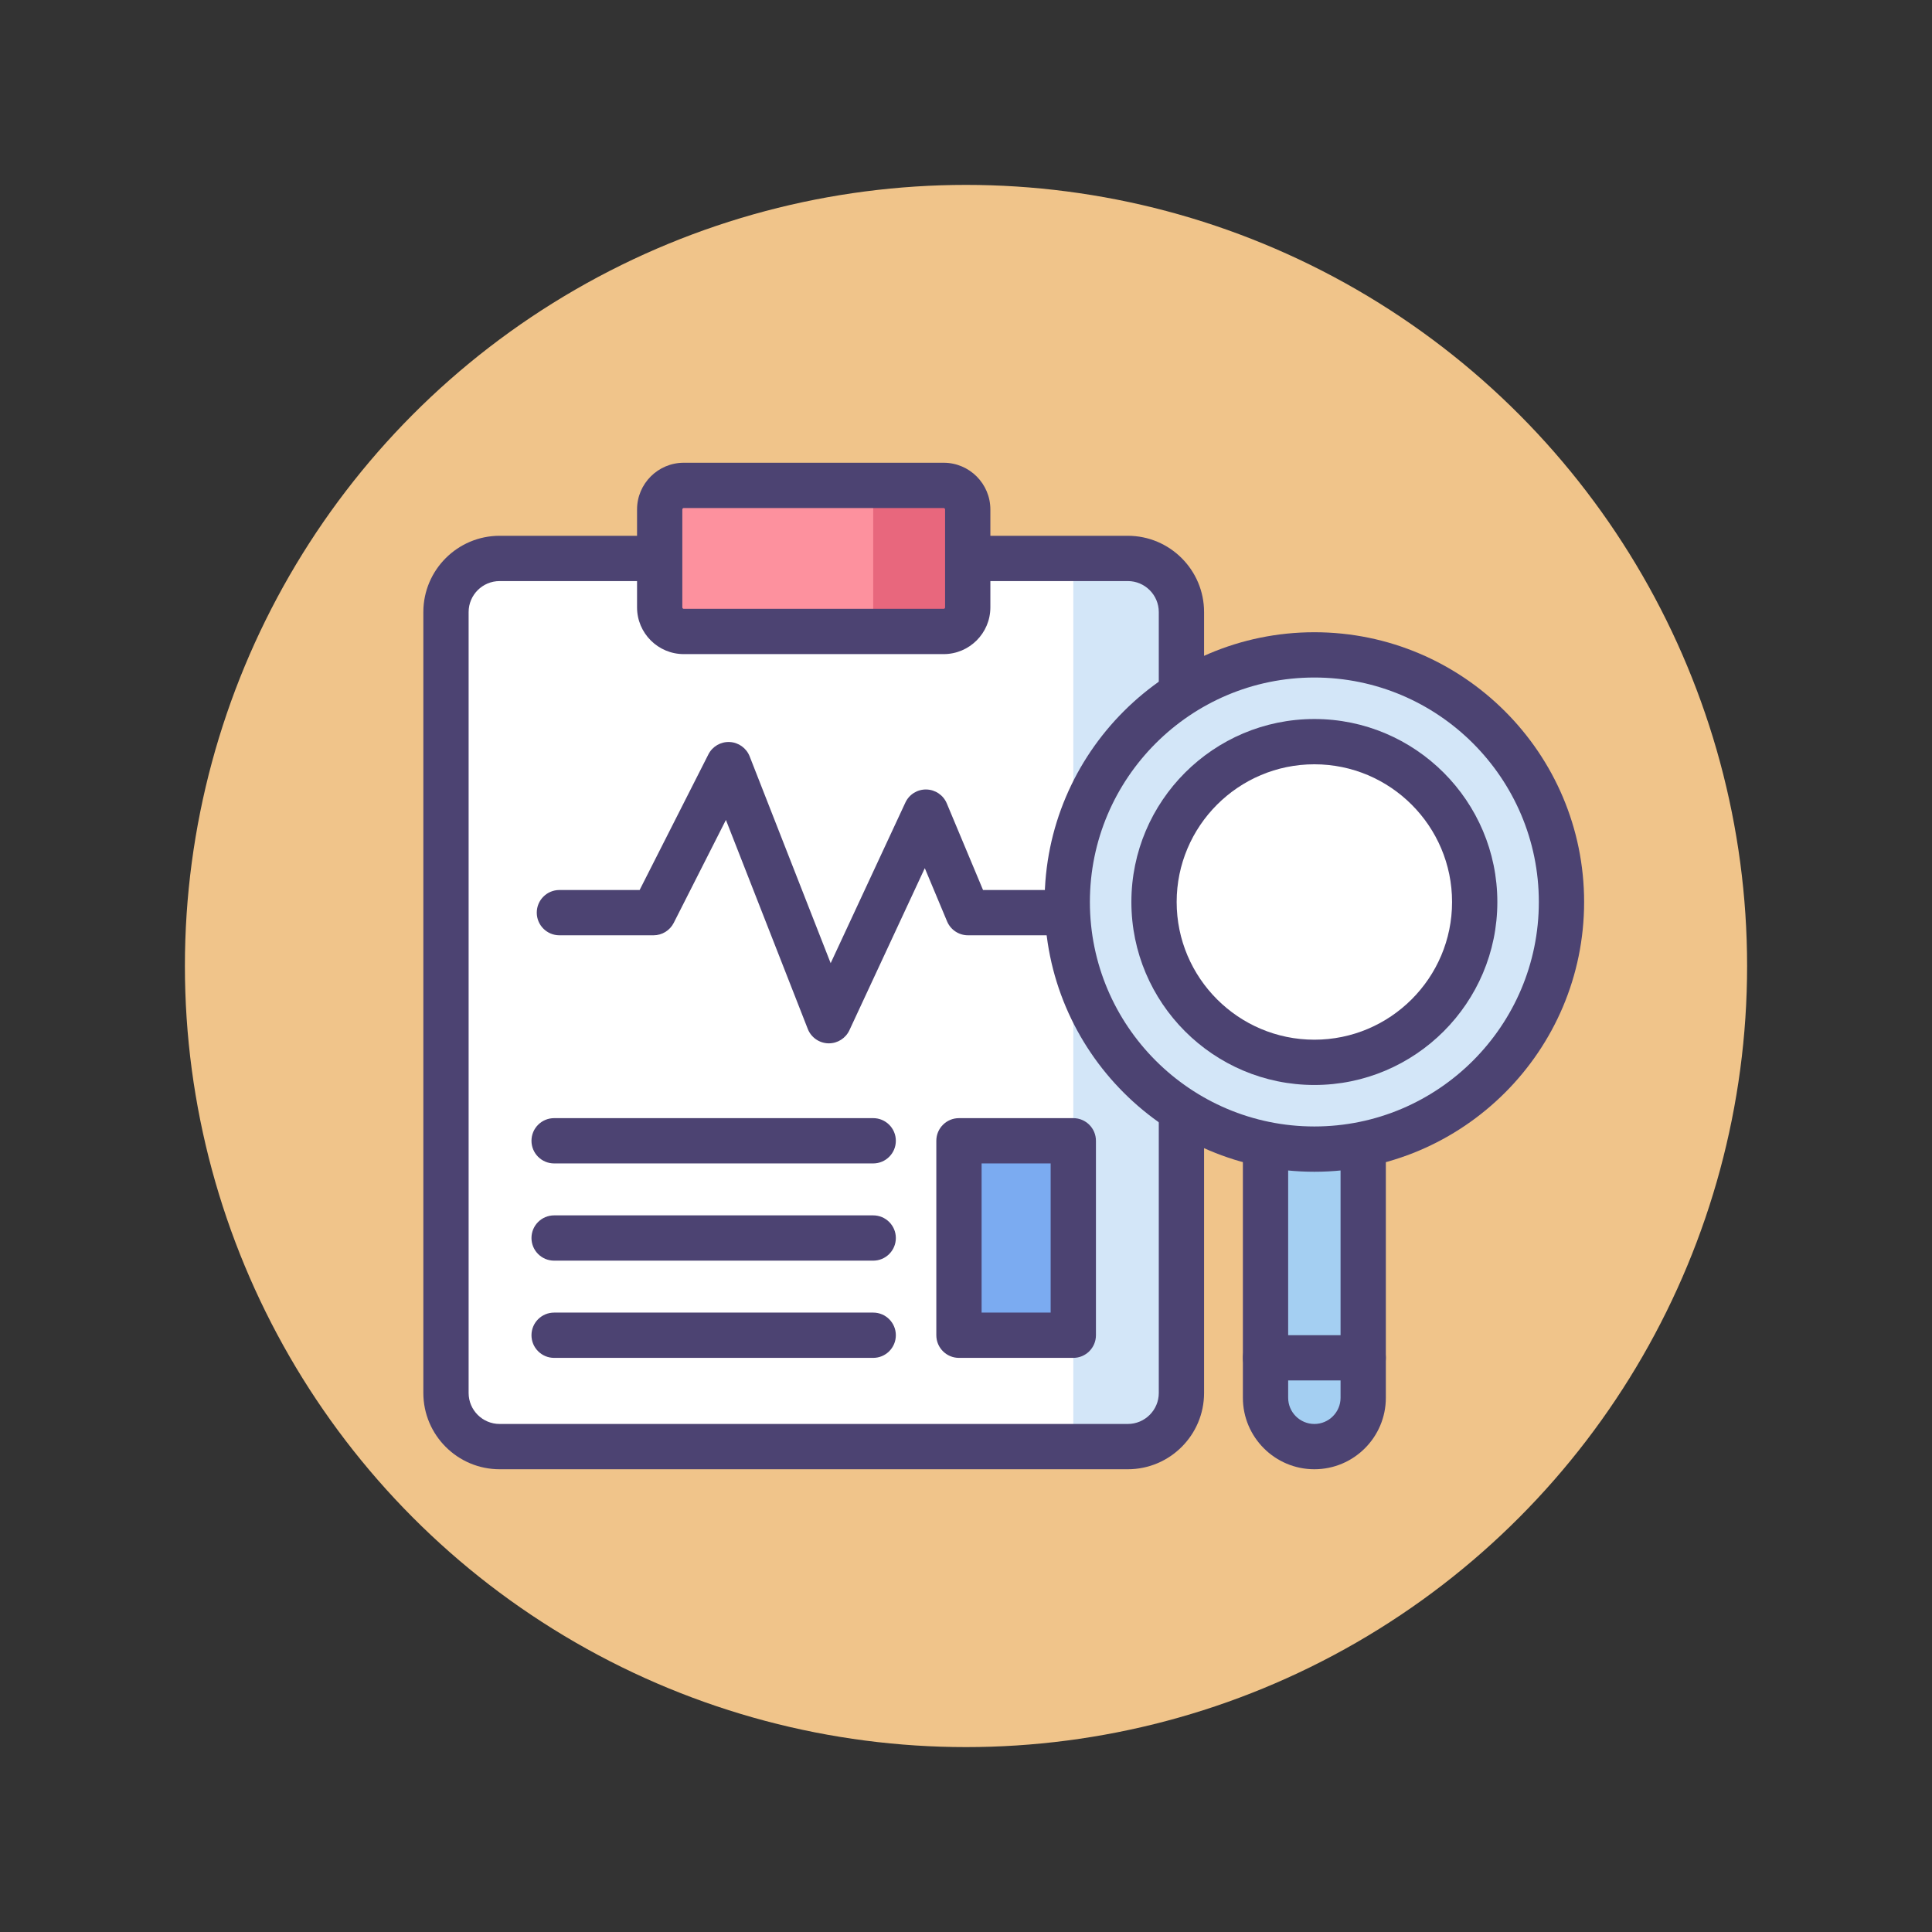
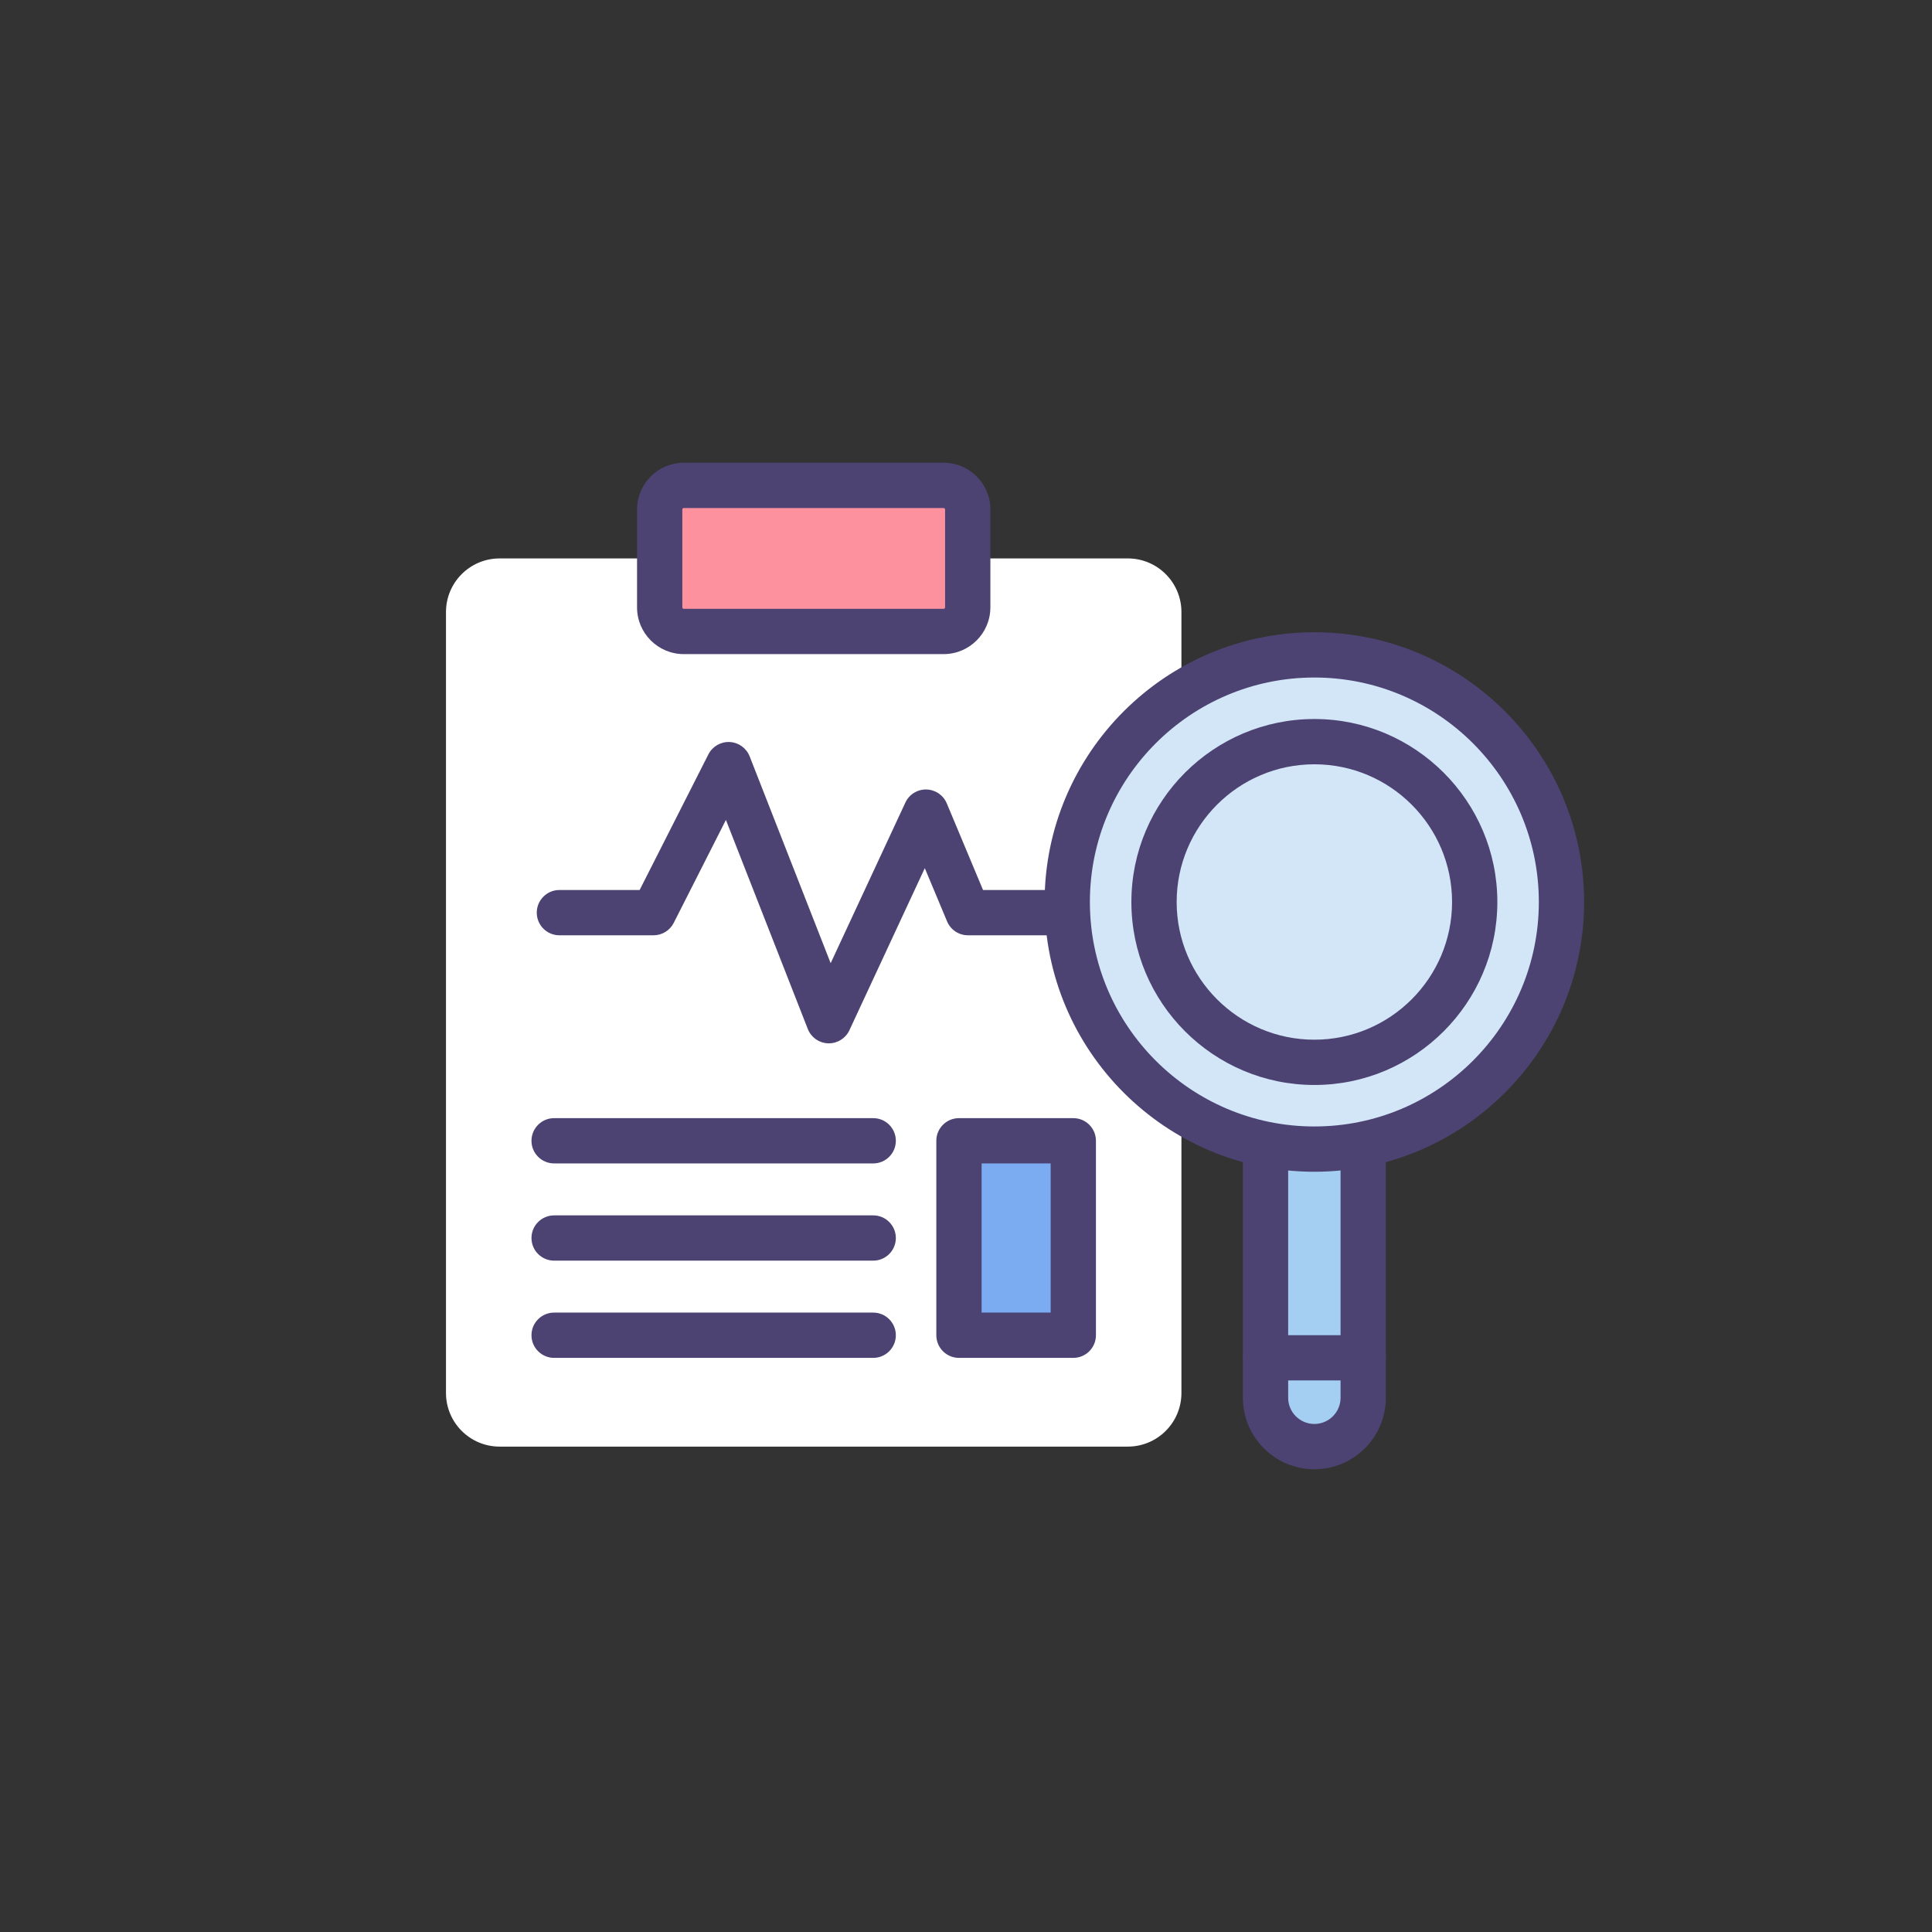
<svg xmlns="http://www.w3.org/2000/svg" version="1.1" id="Icon_Set" x="0px" y="0px" viewBox="0 0 512 512" style="enable-background:new 0 0 512 512;" xml:space="preserve">
  <rect x="0" y="0" width="512" height="512" fill="#333333" stroke="none" />
  <style type="text/css">
	.st0{fill:#F0C48A;}
	.st1{fill:#FD919E;}
	.st2{fill:#4C4372;}
	.st3{fill:#D3E6F8;}
	.st4{fill:#A4CFF2;}
	.st5{fill:#7BABF1;}
	.st6{fill:#FFFFFF;}
	.st7{fill:#E8677D;}
	.st8{fill:none;stroke:#4C4372;stroke-width:12;stroke-linecap:round;stroke-linejoin:round;stroke-miterlimit:10;}
</style>
  <g id="Diagnostics">
    <g>
      <g>
-         <circle class="st0" cx="256" cy="256" r="207" />
-       </g>
+         </g>
    </g>
    <g>
      <g>
        <g>
          <path class="st6" d="M298.88,383.366H132.402c-7.849,0-14.211-6.363-14.211-14.211V162.201c0-7.849,6.363-14.211,14.211-14.211      H298.88c7.849,0,14.211,6.363,14.211,14.211v206.953C313.091,377.003,306.728,383.366,298.88,383.366z" />
        </g>
        <g>
-           <path class="st3" d="M298.88,147.99h-14.446v235.376h14.446c7.848,0,14.211-6.362,14.211-14.211V162.201      C313.091,154.353,306.728,147.99,298.88,147.99z" />
-         </g>
+           </g>
        <g>
-           <path class="st2" d="M298.88,389.366H132.402c-11.145,0-20.211-9.067-20.211-20.211V162.201      c0-11.144,9.066-20.211,20.211-20.211H298.88c11.145,0,20.211,9.067,20.211,20.211v206.953      C319.091,380.299,310.024,389.366,298.88,389.366z M132.402,153.99c-4.527,0-8.211,3.683-8.211,8.211v206.953      c0,4.528,3.684,8.211,8.211,8.211H298.88c4.527,0,8.211-3.683,8.211-8.211V162.201c0-4.528-3.684-8.211-8.211-8.211H132.402z" />
-         </g>
+           </g>
        <g>
          <path class="st2" d="M219.66,276.495c-0.062,0-0.125-0.001-0.188-0.003c-2.399-0.075-4.524-1.573-5.4-3.809l-21.696-55.392      l-13.83,27.283c-1.022,2.016-3.091,3.287-5.352,3.287h-24.945c-3.313,0-6-2.686-6-6s2.687-6,6-6h21.26l18.219-35.939      c1.069-2.109,3.273-3.393,5.639-3.28c2.362,0.113,4.438,1.603,5.3,3.805l21.467,54.805l19.797-42.561      c1.001-2.154,3.159-3.517,5.558-3.468c2.376,0.046,4.5,1.49,5.418,3.682l9.607,22.956h22.52c3.313,0,6,2.686,6,6s-2.687,6-6,6      H256.52c-2.419,0-4.601-1.452-5.535-3.684l-5.904-14.107l-19.98,42.955C224.113,275.146,221.987,276.495,219.66,276.495z" />
        </g>
        <g>
          <path class="st2" d="M231.408,308.32h-84.561c-3.313,0-6-2.686-6-6s2.687-6,6-6h84.561c3.313,0,6,2.686,6,6      S234.722,308.32,231.408,308.32z" />
        </g>
        <g>
          <path class="st2" d="M231.408,334.086h-84.561c-3.313,0-6-2.686-6-6s2.687-6,6-6h84.561c3.313,0,6,2.686,6,6      S234.722,334.086,231.408,334.086z" />
        </g>
        <g>
          <path class="st2" d="M231.408,359.851h-84.561c-3.313,0-6-2.686-6-6s2.687-6,6-6h84.561c3.313,0,6,2.686,6,6      S234.722,359.851,231.408,359.851z" />
        </g>
        <g>
          <path class="st1" d="M250.078,167.346h-68.874c-3.523,0-6.379-2.856-6.379-6.379v-25.954c0-3.523,2.856-6.379,6.379-6.379      h68.874c3.523,0,6.379,2.856,6.379,6.379v25.954C256.457,164.49,253.601,167.346,250.078,167.346z" />
        </g>
        <g>
          <rect x="254.133" y="302.32" class="st5" width="30.3" height="51.531" />
        </g>
        <g>
          <path class="st2" d="M284.434,359.851h-30.3c-3.313,0-6-2.686-6-6V302.32c0-3.314,2.687-6,6-6h30.3c3.313,0,6,2.686,6,6v51.531      C290.434,357.165,287.747,359.851,284.434,359.851z M260.134,347.851h18.3V308.32h-18.3V347.851z" />
        </g>
        <g>
-           <path class="st7" d="M231.408,128.634h18.669c3.523,0,6.379,2.856,6.379,6.379v25.954c0,3.523-2.856,6.379-6.379,6.379h-18.669      V128.634z" />
-         </g>
+           </g>
        <g>
          <path class="st2" d="M250.078,173.346h-68.874c-6.826,0-12.38-5.553-12.38-12.379v-25.954c0-6.826,5.554-12.379,12.38-12.379      h68.874c6.826,0,12.379,5.553,12.379,12.379v25.954C262.457,167.793,256.904,173.346,250.078,173.346z M181.204,134.634      c-0.21,0-0.38,0.17-0.38,0.379v25.954c0,0.209,0.17,0.379,0.38,0.379h68.874c0.209,0,0.379-0.17,0.379-0.379v-25.954      c0-0.209-0.17-0.379-0.379-0.379H181.204z" />
        </g>
      </g>
      <g>
        <g>
          <path class="st4" d="M348.32,383.366L348.32,383.366c-7.148,0-12.943-5.795-12.943-12.943V262.938h25.885v107.485      C361.263,377.571,355.468,383.366,348.32,383.366z" />
        </g>
        <g>
          <path class="st2" d="M348.32,389.366c-10.445,0-18.943-8.498-18.943-18.943V262.938c0-3.314,2.687-6,6-6h25.886      c3.313,0,6,2.686,6,6v107.485C367.263,380.868,358.766,389.366,348.32,389.366z M341.377,268.938v101.485      c0,3.828,3.115,6.943,6.943,6.943s6.942-3.115,6.942-6.943V268.938H341.377z" />
        </g>
        <g>
          <path class="st2" d="M361.263,365.834h-25.886c-3.313,0-6-2.686-6-6s2.687-6,6-6h25.886c3.313,0,6,2.686,6,6      S364.576,365.834,361.263,365.834z" />
        </g>
        <g>
          <circle class="st3" cx="348.32" cy="239.038" r="65.489" />
        </g>
        <g>
-           <circle class="st6" cx="348.32" cy="239.038" r="42.493" />
-         </g>
+           </g>
        <g>
          <path class="st2" d="M348.32,310.527c-39.419,0-71.489-32.07-71.489-71.489s32.07-71.489,71.489-71.489      s71.488,32.07,71.488,71.489S387.739,310.527,348.32,310.527z M348.32,179.549c-32.803,0-59.489,26.687-59.489,59.489      s26.687,59.489,59.489,59.489c32.802,0,59.488-26.687,59.488-59.489S381.122,179.549,348.32,179.549z" />
        </g>
        <g>
          <path class="st2" d="M348.32,287.531c-26.739,0-48.493-21.754-48.493-48.492c0-26.739,21.754-48.493,48.493-48.493      c26.738,0,48.492,21.754,48.492,48.493C396.812,265.777,375.059,287.531,348.32,287.531z M348.32,202.546      c-20.122,0-36.493,16.37-36.493,36.493c0,20.122,16.371,36.492,36.493,36.492s36.492-16.37,36.492-36.492      C384.812,218.916,368.442,202.546,348.32,202.546z" />
        </g>
      </g>
    </g>
  </g>
</svg>